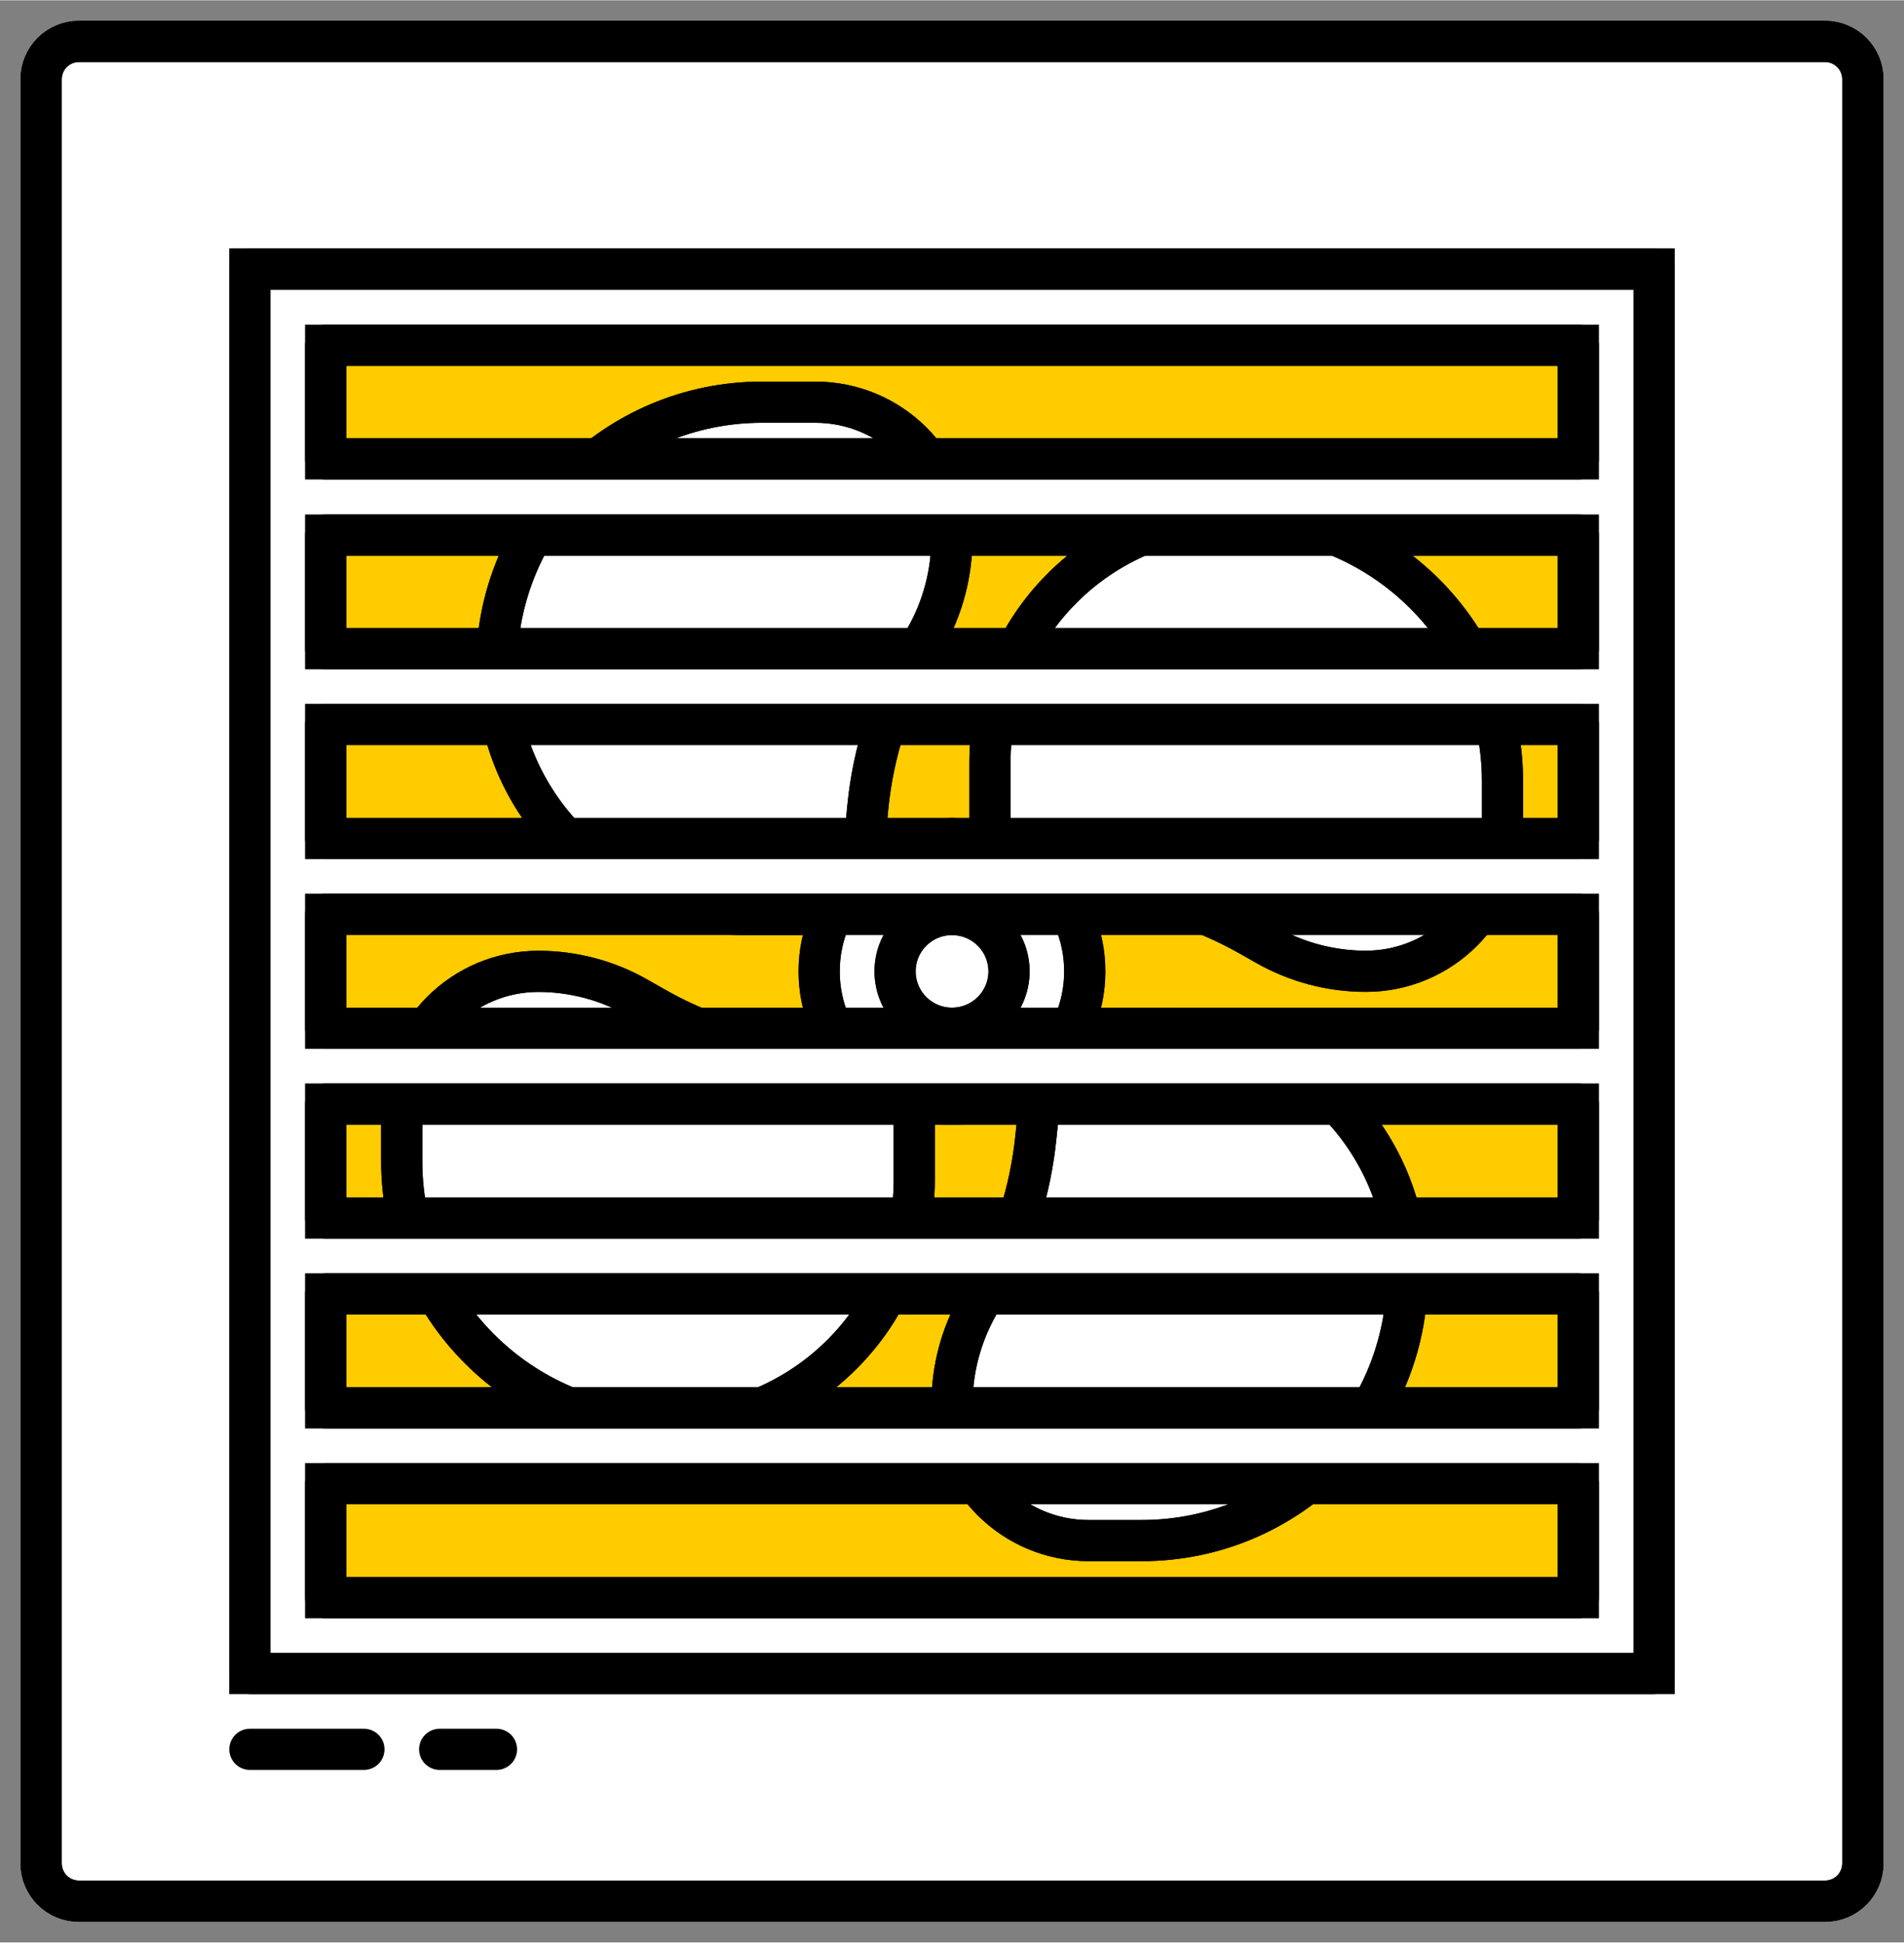
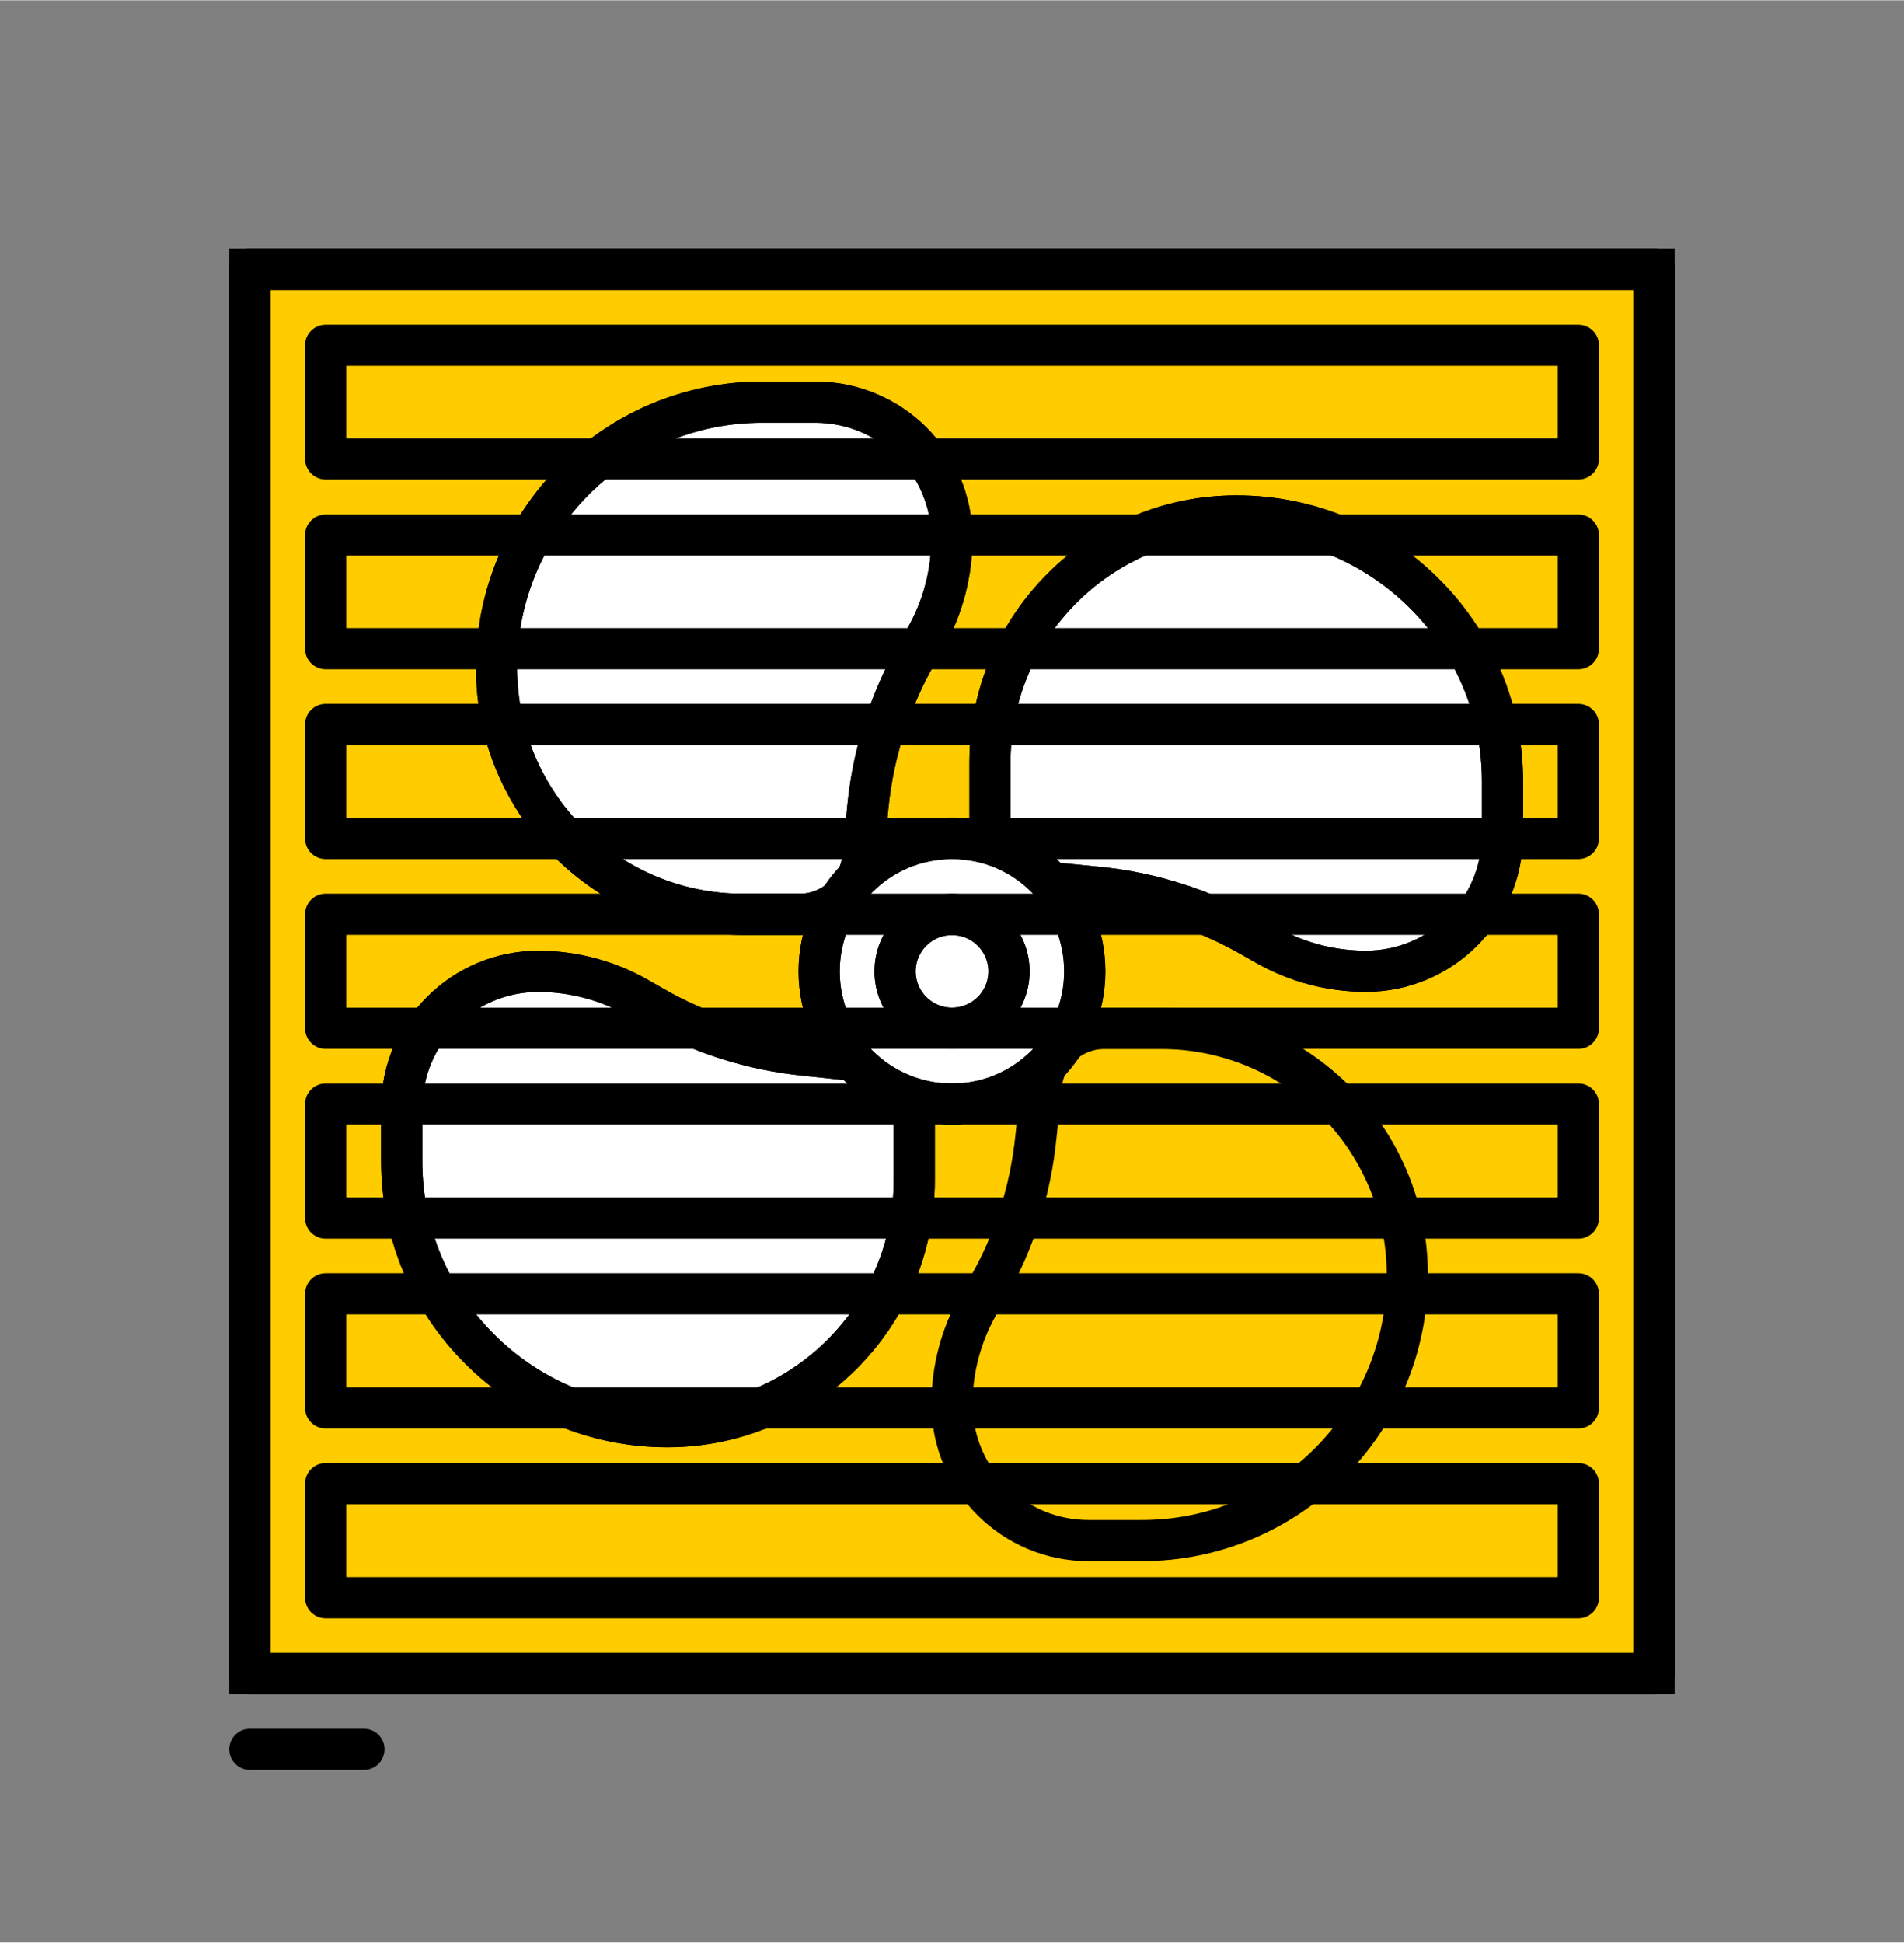
<svg xmlns="http://www.w3.org/2000/svg" xmlns:ns1="http://schemas.microsoft.com/visio/2003/SVGExtensions/" width="0.642in" height="0.655in" viewBox="0 0 46.25 47.172" xml:space="preserve" color-interpolation-filters="sRGB" class="st5">
  <rect x="0" y="0" width="46.25" height="47.172" fill="#808080" stroke="none" />
  <ns1:documentProperties ns1:langID="1049" ns1:metric="true" ns1:viewMarkup="false" />
  <style type="text/css">
	
		.st1 {fill:#ffffff;stroke:#000000;stroke-linecap:butt;stroke-width:1}
		.st2 {fill:none;stroke:#000000;stroke-linecap:round;stroke-linejoin:round;stroke-width:1}
		.st3 {fill:#ffcc00;stroke:#000000;stroke-linecap:butt;stroke-width:1}
		.st4 {stroke:#000000;stroke-linecap:round;stroke-linejoin:round;stroke-width:1}
		.st5 {fill:none;fill-rule:evenodd;font-size:12px;overflow:visible;stroke-linecap:square;stroke-miterlimit:3}
	
	</style>
  <g ns1:mID="0" ns1:index="1" ns1:groupContext="foregroundPage">
    <title>Страница-1</title>
    <ns1:pageProperties ns1:drawingScale="1" ns1:pageScale="1" ns1:drawingUnits="19" ns1:shadowOffsetX="9" ns1:shadowOffsetY="-9" />
    <g id="group1-1" transform="translate(1,-1)" ns1:mID="1" ns1:groupContext="group">
      <title>Лист.1</title>
      <g id="shape2-2" ns1:mID="2" ns1:groupContext="shape">
        <title>Лист.2</title>
-         <path d="M43.33 47.17 L0.92 47.17 C0.41 47.17 0 46.76 0 46.25 L0 2.92 C0 2.41 0.41 2 0.92 2 L43.33 2 C43.84 2 44.25         2.41 44.25 2.92 L44.25 46.25 C44.25 46.76 43.84 47.17 43.33 47.17 Z" class="st1" />
      </g>
      <g id="shape3-4" ns1:mID="3" ns1:groupContext="shape">
        <title>Лист.3</title>
-         <path d="M43.33 47.17 L0.92 47.17 C0.41 47.17 0 46.76 0 46.25 L0 2.92 C0 2.41 0.41 2 0.92 2 L43.33 2 C43.84 2 44.25         2.41 44.25 2.92 L44.25 46.25 C44.25 46.76 43.84 47.17 43.33 47.17 Z" class="st2" />
      </g>
      <g id="shape4-6" ns1:mID="4" ns1:groupContext="shape" transform="translate(5.07,-5.531)">
        <title>Лист.4</title>
        <rect x="0" y="13.062" width="34.109" height="34.109" class="st3" />
      </g>
      <g id="shape5-8" ns1:mID="5" ns1:groupContext="shape" transform="translate(5.07,-5.531)">
        <title>Лист.5</title>
        <rect x="0" y="13.062" width="34.109" height="34.109" class="st2" />
      </g>
      <g id="shape6-10" ns1:mID="6" ns1:groupContext="shape" transform="translate(23.047,-22.586)">
        <title>Лист.6</title>
        <path d="M9.13 47.17 C10.96 47.17 12.45 45.69 12.45 43.85 L12.45 42.56 C12.45 39 9.56 36.11 5.99 36.11 C2.68 36.11         0 38.79 0 42.1 L0 43.47 C0 44.26 0.6 44.93 1.39 45.01 L2.62 45.13 C3.93 45.26 5.2 45.67 6.34 46.32 L6.71         46.53 C7.45 46.95 8.28 47.17 9.13 47.17 Z" class="st1" />
      </g>
      <g id="shape7-12" ns1:mID="7" ns1:groupContext="shape" transform="translate(23.047,-22.586)">
        <title>Лист.7</title>
        <path d="M9.13 47.17 C10.96 47.17 12.45 45.69 12.45 43.85 L12.45 42.56 C12.45 39 9.56 36.11 5.99 36.11 C2.68 36.11         0 38.79 0 42.1 L0 43.47 C0 44.26 0.6 44.93 1.39 45.01 L2.62 45.13 C3.93 45.26 5.2 45.67 6.34 46.32 L6.71         46.53 C7.45 46.95 8.28 47.17 9.13 47.17 Z" class="st2" />
      </g>
      <g id="shape8-14" ns1:mID="8" ns1:groupContext="shape" transform="translate(22.125,-8.758)">
        <title>Лист.8</title>
-         <path d="M0 43.85 C0 45.69 1.49 47.17 3.32 47.17 L4.61 47.17 C8.17 47.17 11.06 44.28 11.06 40.72 C11.06 37.41 8.38         34.73 5.07 34.73 L3.7 34.73 C2.91 34.73 2.24 35.33 2.17 36.12 L2.04 37.35 C1.91 38.66 1.51 39.93 0.85         41.07 L0.64 41.44 C0.22 42.18 0 43.01 0 43.85 Z" class="st1" />
      </g>
      <g id="shape9-16" ns1:mID="9" ns1:groupContext="shape" transform="translate(22.125,-8.758)">
        <title>Лист.9</title>
        <path d="M0 43.85 C0 45.69 1.49 47.17 3.32 47.17 L4.61 47.17 C8.17 47.17 11.06 44.28 11.06 40.72 C11.06 37.41 8.38         34.73 5.07 34.73 L3.7 34.73 C2.91 34.73 2.24 35.33 2.17 36.12 L2.04 37.35 C1.91 38.66 1.51 39.93 0.85         41.07 L0.64 41.44 C0.22 42.18 0 43.01 0 43.85 Z" class="st2" />
      </g>
      <g id="shape10-18" ns1:mID="10" ns1:groupContext="shape" transform="translate(8.758,-11.524)">
        <title>Лист.10</title>
        <path d="M3.32 36.11 C1.49 36.11 0 37.59 0 39.43 L0 40.72 C0 44.28 2.89 47.17 6.45 47.17 C9.76 47.17 12.45 44.49         12.45 41.18 L12.45 39.81 C12.45 39.02 11.84 38.35 11.05 38.28 L9.82 38.15 C8.51 38.02 7.24 37.62 6.1         36.96 L5.73 36.75 C5 36.33 4.16 36.11 3.32 36.11 Z" class="st1" />
      </g>
      <g id="shape11-20" ns1:mID="11" ns1:groupContext="shape" transform="translate(8.758,-11.524)">
        <title>Лист.11</title>
        <path d="M3.32 36.11 C1.49 36.11 0 37.59 0 39.43 L0 40.72 C0 44.28 2.89 47.17 6.45 47.17 C9.76 47.17 12.45 44.49         12.45 41.18 L12.45 39.81 C12.45 39.02 11.84 38.35 11.05 38.28 L9.82 38.15 C8.51 38.02 7.24 37.62 6.1         36.96 L5.73 36.75 C5 36.33 4.16 36.11 3.32 36.11 Z" class="st2" />
      </g>
      <g id="shape12-22" ns1:mID="12" ns1:groupContext="shape" transform="translate(11.062,-23.969)">
        <title>Лист.12</title>
        <path d="M11.06 38.04 C11.06 36.21 9.58 34.73 7.74 34.73 L6.45 34.73 C2.89 34.73 0 37.62 0 41.18 C0 44.49 2.68 47.17         5.99 47.17 L7.36 47.17 C8.15 47.17 8.82 46.57 8.9 45.78 L9.02 44.55 C9.15 43.24 9.56 41.97 10.21 40.83         L10.42 40.46 C10.84 39.72 11.06 38.89 11.06 38.04 Z" class="st1" />
      </g>
      <g id="shape13-24" ns1:mID="13" ns1:groupContext="shape" transform="translate(11.062,-23.969)">
        <title>Лист.13</title>
        <path d="M11.06 38.04 C11.06 36.21 9.58 34.73 7.74 34.73 L6.45 34.73 C2.89 34.73 0 37.62 0 41.18 C0 44.49 2.68 47.17         5.99 47.17 L7.36 47.17 C8.15 47.17 8.82 46.57 8.9 45.78 L9.02 44.55 C9.15 43.24 9.56 41.97 10.21 40.83         L10.42 40.46 C10.84 39.72 11.06 38.89 11.06 38.04 Z" class="st2" />
      </g>
      <g id="shape14-26" ns1:mID="14" ns1:groupContext="shape" transform="translate(18.898,-19.36)">
        <title>Лист.14</title>
        <path d="M0 43.95 C0 42.16 1.44 40.72 3.23 40.72 C5.01 40.72 6.45 42.16 6.45 43.95 C6.45 45.73 5.01 47.17 3.23 47.17         C1.44 47.17 0 45.73 0 43.95 Z" class="st1" />
      </g>
      <g id="shape15-28" ns1:mID="15" ns1:groupContext="shape" transform="translate(18.898,-19.36)">
        <title>Лист.15</title>
        <ellipse cx="3.227" cy="43.945" rx="3.227" ry="3.227" class="st2" />
      </g>
      <g id="shape16-30" ns1:mID="16" ns1:groupContext="shape" transform="translate(20.742,-21.203)">
        <title>Лист.16</title>
        <path d="M0 45.79 C0 45.03 0.62 44.41 1.38 44.41 C2.15 44.41 2.77 45.03 2.77 45.79 C2.77 46.55 2.15 47.17 1.38 47.17         C0.62 47.17 0 46.55 0 45.79 Z" class="st1" />
      </g>
      <g id="shape17-32" ns1:mID="17" ns1:groupContext="shape" transform="translate(20.742,-21.203)">
        <title>Лист.17</title>
        <ellipse cx="1.383" cy="45.789" rx="1.383" ry="1.383" class="st2" />
      </g>
      <g id="shape18-34" ns1:mID="18" ns1:groupContext="shape" transform="translate(5.07,-5.531)">
        <title>Лист.18</title>
-         <path d="M0 47.17 L34.11 47.17 L34.11 13.06 L0 13.06 L0 47.17 ZM32.27 45.33 L1.84 45.33 L1.84 42.56 L32.27 42.56         L32.27 45.33 ZM32.27 40.72 L1.84 40.72 L1.84 37.95 L32.27 37.95 L32.27 40.72 ZM32.27 36.11 L1.84 36.11         L1.84 33.34 L32.27 33.34 L32.27 36.11 ZM32.27 31.5 L1.84 31.5 L1.84 28.73 L32.27 28.73 L32.27 31.5 ZM32.27         26.89 L1.84 26.89 L1.84 24.12 L32.27 24.12 L32.27 26.89 ZM32.27 22.28 L1.84 22.28 L1.84 19.52 L32.27         19.52 L32.27 22.28 ZM32.27 17.67 L1.84 17.67 L1.84 14.91 L32.27 14.91 L32.27 17.67 Z" class="st1" />
      </g>
      <g id="shape19-36" ns1:mID="19" ns1:groupContext="shape" transform="translate(5.07,-5.531)">
        <title>Лист.19</title>
        <path d="M0 47.17 L34.11 47.17 L34.11 13.06 L0 13.06 L0 47.17 ZM32.27 45.33 L1.84 45.33 L1.84 42.56 L32.27 42.56         L32.27 45.33 ZM32.27 40.72 L1.84 40.72 L1.84 37.95 L32.27 37.95 L32.27 40.72 ZM32.27 36.11 L1.84 36.11         L1.84 33.34 L32.27 33.34 L32.27 36.11 ZM32.27 31.5 L1.84 31.5 L1.84 28.73 L32.27 28.73 L32.27 31.5 ZM32.27         26.89 L1.84 26.89 L1.84 24.12 L32.27 24.12 L32.27 26.89 ZM32.27 22.28 L1.84 22.28 L1.84 19.52 L32.27         19.52 L32.27 22.28 ZM32.27 17.67 L1.84 17.67 L1.84 14.91 L32.27 14.91 L32.27 17.67 Z" class="st2" />
      </g>
      <g id="shape20-38" ns1:mID="20" ns1:groupContext="shape" transform="translate(5.07,-3.688)">
        <title>Лист.20</title>
        <path d="M0 47.17 L2.77 47.17" class="st4" />
      </g>
      <g id="shape21-41" ns1:mID="21" ns1:groupContext="shape" transform="translate(9.68,-3.688)">
        <title>Лист.21</title>
-         <path d="M0 47.17 L1.38 47.17" class="st4" />
      </g>
    </g>
  </g>
</svg>